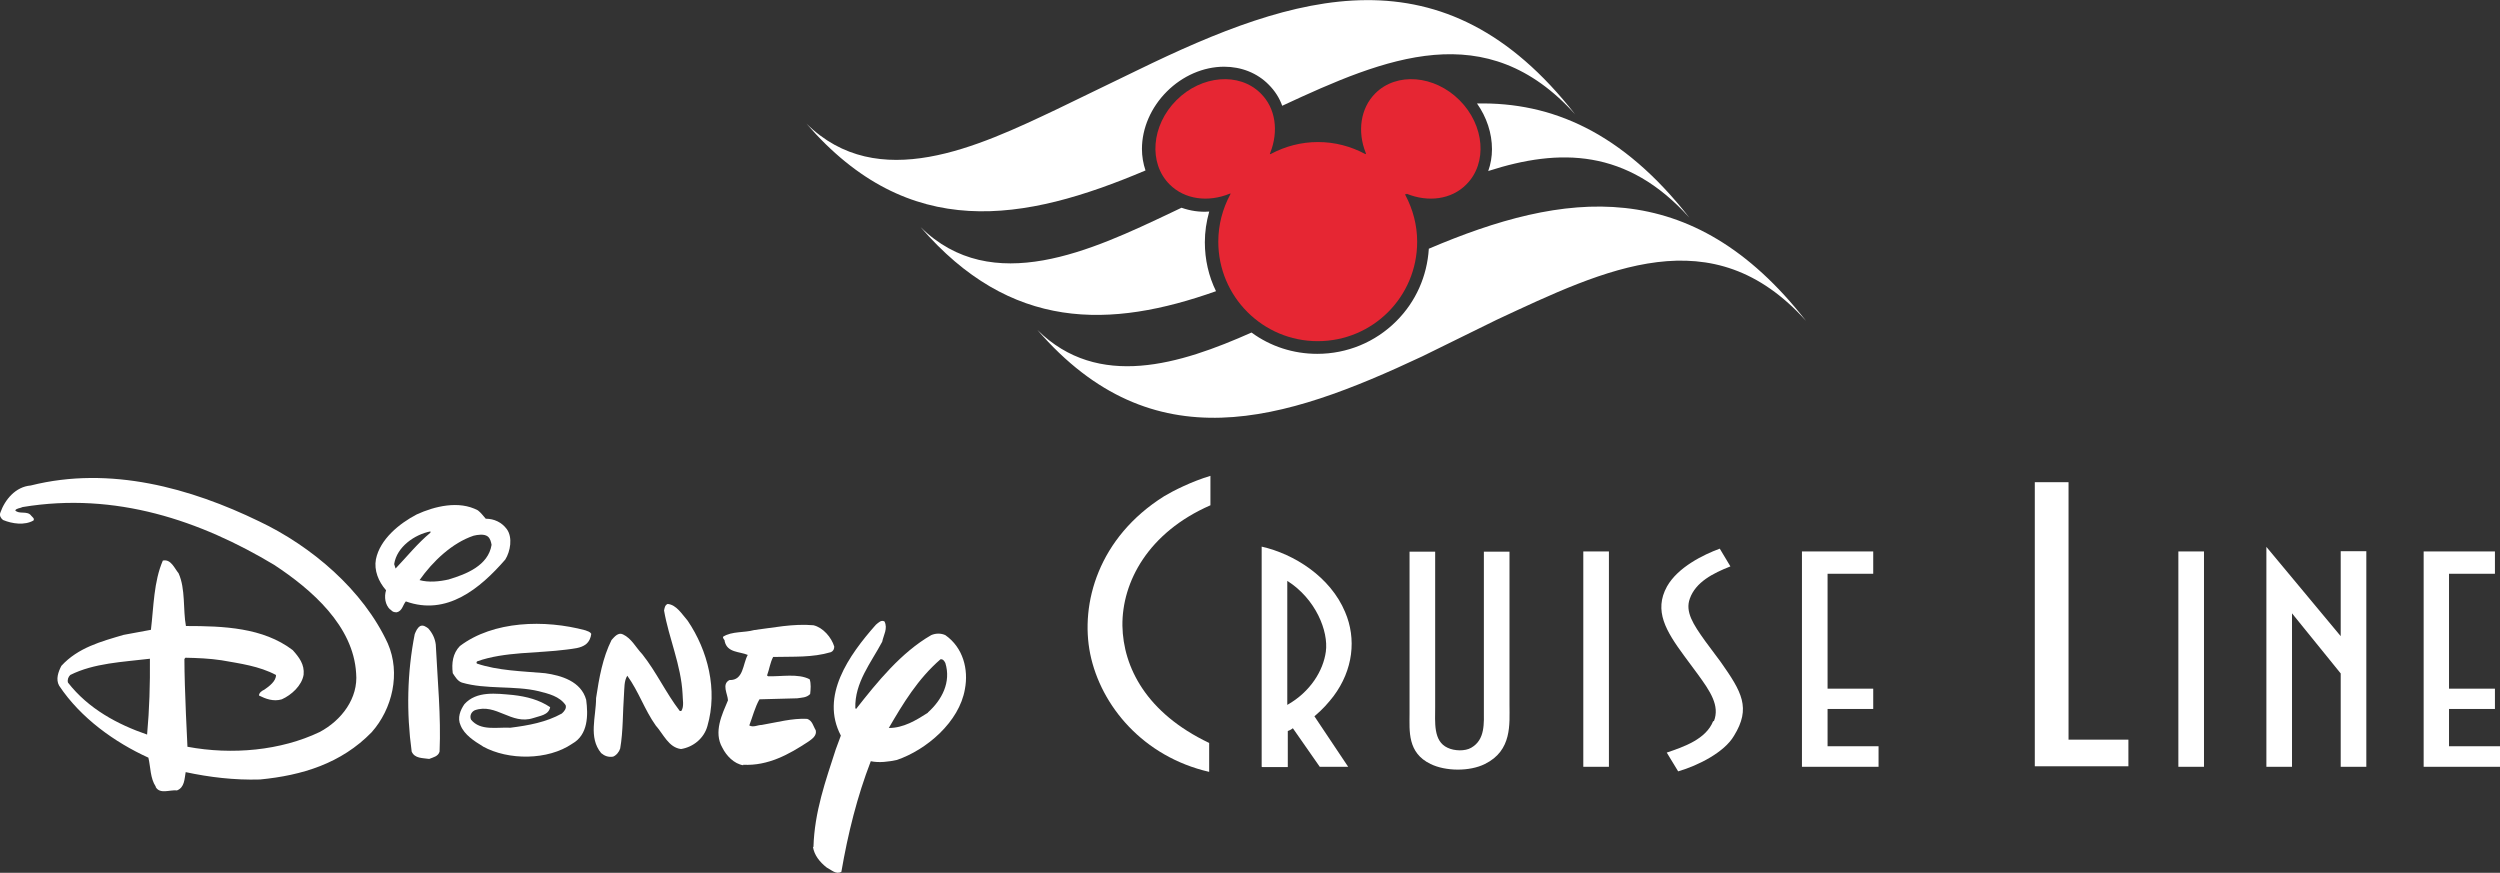
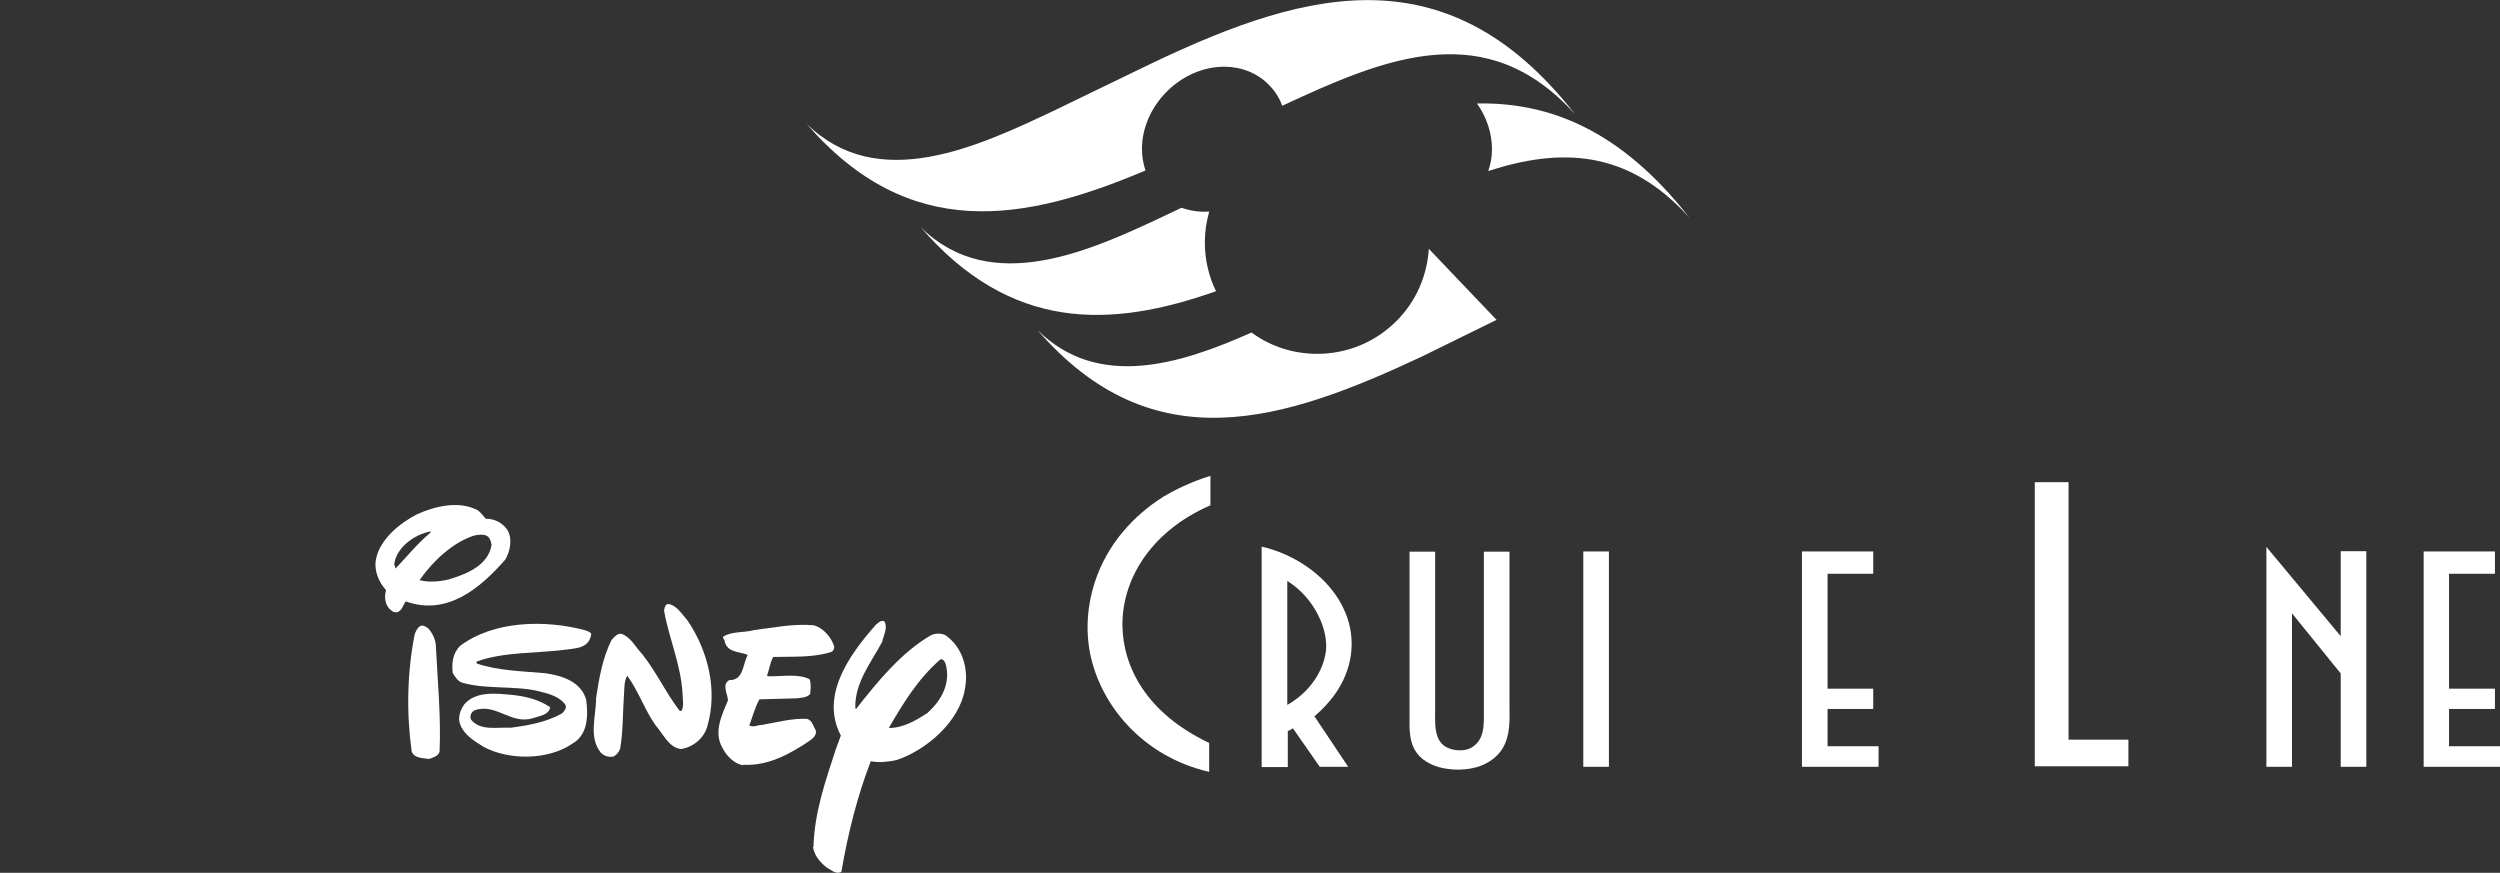
<svg xmlns="http://www.w3.org/2000/svg" id="Capa_2" viewBox="0 0 98.56 34.41">
  <rect x="0" y="0" width="98.56" height="34.41" fill="#333333" stroke="none" />
  <defs>
    <style>.cls-1{fill:#fff;}.cls-2{fill:#e62633;}</style>
  </defs>
  <g id="Capa_1-2">
    <path class="cls-1" d="M29.3,30.15c.98.05,1.81-.41,2.58-.92.14-.1.33-.23.28-.44-.1-.16-.13-.38-.34-.45-.59-.03-1.2.14-1.79.24-.16,0-.33.11-.49.02.13-.34.22-.71.4-1.03l1.49-.04c.18-.03.37-.02.51-.17.02-.18.04-.41-.02-.58-.46-.24-1.12-.1-1.64-.12l-.04-.03c.09-.24.12-.5.24-.73.82-.02,1.54.03,2.28-.19.09-.04.13-.12.13-.22-.11-.36-.44-.75-.82-.84-.81-.07-1.6.1-2.34.19-.39.11-.87.04-1.22.26-.03.08.07.11.06.18.1.46.59.4.91.54-.2.35-.16,1.01-.72.99-.32.16-.07.55-.06.8-.23.55-.58,1.25-.22,1.87.16.32.46.63.82.69" />
    <path class="cls-1" d="M16.92,29.92c.15-.06.36-.1.41-.29.06-1.39-.08-2.8-.15-4.22-.03-.24-.13-.45-.3-.64-.09-.06-.19-.14-.31-.09-.12.07-.17.2-.22.32-.3,1.52-.33,3.09-.12,4.63.12.28.44.25.69.29" />
    <path class="cls-1" d="M24.17,29.83c.13-.05.24-.19.28-.32.12-.68.1-1.46.15-2.13.02-.26,0-.53.13-.74.45.62.68,1.34,1.12,1.96.31.35.51.87,1,.93.49-.08.91-.43,1.04-.91.41-1.42.02-2.97-.78-4.15-.22-.25-.44-.63-.79-.66-.11.05-.12.16-.14.26.19,1.1.67,2.14.73,3.29,0,.21.07.49-.05.67h-.06c-.56-.73-.91-1.52-1.48-2.24-.25-.26-.42-.62-.76-.78-.19-.09-.33.09-.45.22-.35.7-.49,1.49-.61,2.29,0,.75-.31,1.55.2,2.17.13.11.28.17.47.14" />
    <path class="cls-1" d="M19.04,29.43c1,.55,2.56.55,3.52-.11.63-.35.63-1.13.55-1.73-.2-.73-.98-.96-1.62-1.05-.92-.08-1.86-.1-2.69-.38-.02-.03-.02-.07.02-.09,1.07-.38,2.36-.31,3.51-.46.28-.04.56-.05.77-.21.13-.11.19-.25.21-.41-.06-.1-.15-.1-.23-.14-1.6-.43-3.63-.38-4.95.62-.28.29-.33.67-.28,1.07.1.15.19.31.36.37.95.28,2.07.11,3.03.34.39.1.82.2,1.06.55.04.13-.05.24-.15.33-.61.34-1.31.47-2.03.56-.51-.03-1.18.14-1.55-.32-.06-.14,0-.3.15-.37.84-.29,1.44.59,2.3.31.25-.09.61-.11.67-.43-.43-.29-.93-.42-1.46-.48-.67-.06-1.44-.17-1.92.36-.16.23-.29.54-.15.84.15.37.54.62.87.82" />
-     <path class="cls-1" d="M6.14,31.01c-.22-.33-.2-.76-.29-1.14-1.32-.6-2.67-1.56-3.52-2.84-.14-.25-.03-.55.09-.78.66-.72,1.57-.96,2.45-1.22l1.08-.2c.11-.91.11-1.9.47-2.73.32-.07.46.31.62.5.28.62.17,1.44.29,2.08,1.49,0,3.04.06,4.21.95.25.28.47.56.43.97-.07.43-.48.8-.86.97-.33.1-.64-.02-.9-.15,0-.11.12-.19.21-.23.19-.13.47-.34.46-.58-.66-.35-1.41-.45-2.15-.58-.46-.07-.94-.09-1.42-.1l-.04.05c0,1.16.12,3.46.12,3.46,1.76.33,3.68.15,5.21-.58.87-.46,1.53-1.34,1.44-2.32-.11-1.86-1.74-3.29-3.23-4.27-2.9-1.74-6.25-2.89-9.92-2.28-.09.05-.23.04-.29.13.15.17.48,0,.63.21.05.06.14.11.09.19-.35.2-.84.13-1.2-.02-.08-.06-.15-.17-.11-.28.18-.52.6-1.03,1.2-1.08,3.14-.79,6.32.11,9,1.41,2.07.98,4.11,2.71,5.08,4.82.51,1.17.18,2.58-.64,3.5-1.2,1.23-2.74,1.7-4.4,1.86-1.01.03-2-.09-2.93-.29-.05.27-.04.6-.34.72-.29-.03-.67.16-.84-.13M5.8,28.95c.09-.98.12-1.99.11-2.98-1.08.13-2.2.17-3.14.64-.08.08-.12.19-.09.3.81,1.04,1.96,1.65,3.12,2.05" />
    <path class="cls-1" d="M15.39,24.04c-.21-.19-.25-.51-.17-.77-.3-.34-.48-.79-.4-1.22.16-.79.92-1.41,1.61-1.77.7-.32,1.66-.56,2.41-.16.12.09.22.23.31.33.33,0,.63.14.83.41.24.33.14.88-.06,1.2-1,1.15-2.31,2.23-3.92,1.65-.12.14-.14.38-.36.43-.1,0-.18-.02-.24-.11M17.7,22.84c.67-.2,1.55-.54,1.68-1.36-.02-.11-.05-.25-.15-.33-.14-.11-.4-.07-.56-.03-.84.28-1.61,1.01-2.13,1.75.36.1.78.06,1.17-.03M15.58,22.43c.44-.46.89-1.02,1.39-1.43,0-.02,0-.04,0-.05-.62.12-1.33.61-1.43,1.29l.06.19Z" />
    <path class="cls-1" d="M32.07,33.39c.04-1.39.48-2.61.88-3.85l.2-.54c-.82-1.56.31-3.16,1.38-4.37.11-.09.21-.2.34-.13.14.28-.04.54-.09.8-.44.83-1.09,1.61-1.06,2.62l.03.03c.84-1.07,1.78-2.23,2.96-2.91.18-.08.39-.08.56,0,.7.49.92,1.35.77,2.13-.22,1.29-1.51,2.39-2.68,2.79-.32.07-.7.12-1.03.05-.54,1.4-.9,2.85-1.16,4.36-.21.12-.4-.08-.58-.17-.28-.22-.49-.49-.54-.81M36.58,28.09c.56-.5.92-1.2.69-1.95-.04-.08-.09-.16-.19-.15-.9.78-1.48,1.75-2.04,2.71.58,0,1.07-.3,1.54-.6" />
    <path class="cls-1" d="M56.58,27.86c0,.62-.08,1.36.49,1.62.27.13.69.14.93,0,.56-.32.5-.97.5-1.53v-6.2h1.01v6.03c0,.76.11,1.81-.97,2.34-.6.3-1.55.29-2.14,0-.92-.44-.83-1.31-.83-1.97v-6.4h1.01v6.11Z" />
    <polygon class="cls-1" points="62.42 22.03 62.42 21.74 63.43 21.74 63.43 30.23 62.42 30.23 62.42 22.03" />
-     <path class="cls-1" d="M67.57,28.43c.24-.61-.15-1.18-.63-1.84l-.54-.73c-.72-.98-1.21-1.78-.68-2.74.43-.76,1.43-1.25,2.08-1.49l.42.7c-.69.27-1.37.62-1.6,1.27-.19.52.13,1.01.61,1.68l.61.82c.83,1.18,1.2,1.81.52,2.91-.38.65-1.41,1.17-2.2,1.4l-.45-.74c.68-.23,1.55-.53,1.83-1.24" />
    <polygon class="cls-1" points="73.85 27.95 72.05 27.95 72.05 29.42 74.06 29.42 74.06 30.23 72.05 30.23 71.04 30.23 71.04 22.03 71.04 21.74 73.85 21.74 73.85 22.39 73.85 22.62 72.05 22.62 72.05 27.15 73.85 27.15 73.85 27.95" />
    <polygon class="cls-1" points="98.36 27.95 96.55 27.95 96.55 29.42 98.56 29.42 98.56 30.23 96.55 30.23 95.55 30.23 95.55 22.03 95.55 21.74 98.36 21.74 98.36 22.39 98.36 22.62 96.55 22.62 96.55 27.15 98.36 27.15 98.36 27.95" />
-     <polygon class="cls-1" points="85.88 22.03 85.88 21.74 86.89 21.74 86.89 30.23 85.88 30.23 85.88 22.03" />
    <polygon class="cls-1" points="92.28 27.48 92.28 26.55 90.36 24.18 90.36 24.5 90.36 30.07 90.36 30.23 89.35 30.23 89.35 21.81 89.35 21.56 92.28 25.08 92.28 21.73 93.1 21.73 93.29 21.73 93.29 30.23 92.28 30.23 92.28 27.48" />
    <path class="cls-1" d="M47.72,19.92c-2.45,1.07-3.49,3.02-3.47,4.75.03,1.63.94,3.44,3.42,4.62v1.14c-2.6-.6-4.27-2.6-4.69-4.65-.4-1.98.32-4.59,2.92-6.22.35-.21,1.08-.58,1.82-.8v1.17Z" />
    <path class="cls-1" d="M49.74,30.23v-8.68c1.28.29,2.71,1.19,3.29,2.58.45,1.05.32,2.28-.46,3.32-.22.28-.4.49-.75.79l1.33,1.99h-1.12l-1.06-1.52c-.06.05-.14.09-.2.11v1.42h-1.01ZM50.75,27.79c.92-.52,1.42-1.36,1.52-2.1.11-.81-.4-2.08-1.52-2.79v4.89Z" />
    <polygon class="cls-1" points="83.91 29.16 83.91 30.21 81.55 30.21 80.22 30.21 80.22 19.39 80.22 19.01 81.55 19.01 81.55 29.16 83.91 29.16" />
    <path class="cls-1" d="M46,3.61c.62-.62,1.44-.98,2.26-.98.68,0,1.31.25,1.76.71.24.24.42.52.53.83,4.08-1.9,8.04-3.56,11.55.34-5.19-6.65-11.02-4.78-17.24-1.75l-3.2,1.55c-3.08,1.46-7.05,3.35-9.87.56,4.05,4.69,8.58,3.88,13.37,1.85-.09-.27-.14-.55-.14-.85,0-.82.36-1.64.98-2.26" />
    <path class="cls-1" d="M47.67,8.34c-.38.03-.75-.03-1.09-.15l-.42.2c-3.08,1.46-7.05,3.35-9.87.56,3.56,4.13,7.5,4,11.65,2.53-.29-.59-.44-1.25-.44-1.93,0-.41.06-.81.17-1.2" />
    <path class="cls-1" d="M58.68,6.74c2.79-.9,5.47-.89,7.92,1.84-2.64-3.38-5.44-4.56-8.37-4.5.38.54.59,1.17.59,1.8,0,.3-.05.59-.15.87" />
-     <path class="cls-1" d="M56.33,9.81c-.07,1.08-.51,2.08-1.28,2.85-.83.83-1.94,1.29-3.12,1.29-.94,0-1.84-.29-2.59-.84-2.81,1.25-6.04,2.27-8.44-.1,4.56,5.27,9.72,3.6,15.17,1.04l2.93-1.44c4.31-2.01,8.51-4.07,12.2.04-4.53-5.8-9.54-5.12-14.88-2.84" />
-     <path class="cls-2" d="M55.46,7.64c.84.34,1.76.23,2.35-.37.84-.84.72-2.33-.27-3.32-.99-.99-2.48-1.11-3.32-.27-.59.59-.71,1.51-.38,2.34.03.07,0,.06-.04.04-.55-.29-1.17-.46-1.84-.46s-1.29.17-1.84.46c-.06.03-.07.03-.04-.04.33-.84.22-1.75-.38-2.34-.84-.84-2.33-.72-3.32.27-.99.99-1.11,2.48-.27,3.32.6.6,1.52.71,2.36.37.07-.03.04.01.03.03-.3.56-.47,1.19-.47,1.86,0,2.16,1.75,3.92,3.92,3.92s3.92-1.75,3.92-3.92c0-.66-.17-1.28-.46-1.83-.03-.06,0-.05.03-.04" />
+     <path class="cls-1" d="M56.33,9.81c-.07,1.08-.51,2.08-1.28,2.85-.83.83-1.94,1.29-3.12,1.29-.94,0-1.84-.29-2.59-.84-2.81,1.25-6.04,2.27-8.44-.1,4.56,5.27,9.72,3.6,15.17,1.04l2.93-1.44" />
  </g>
</svg>